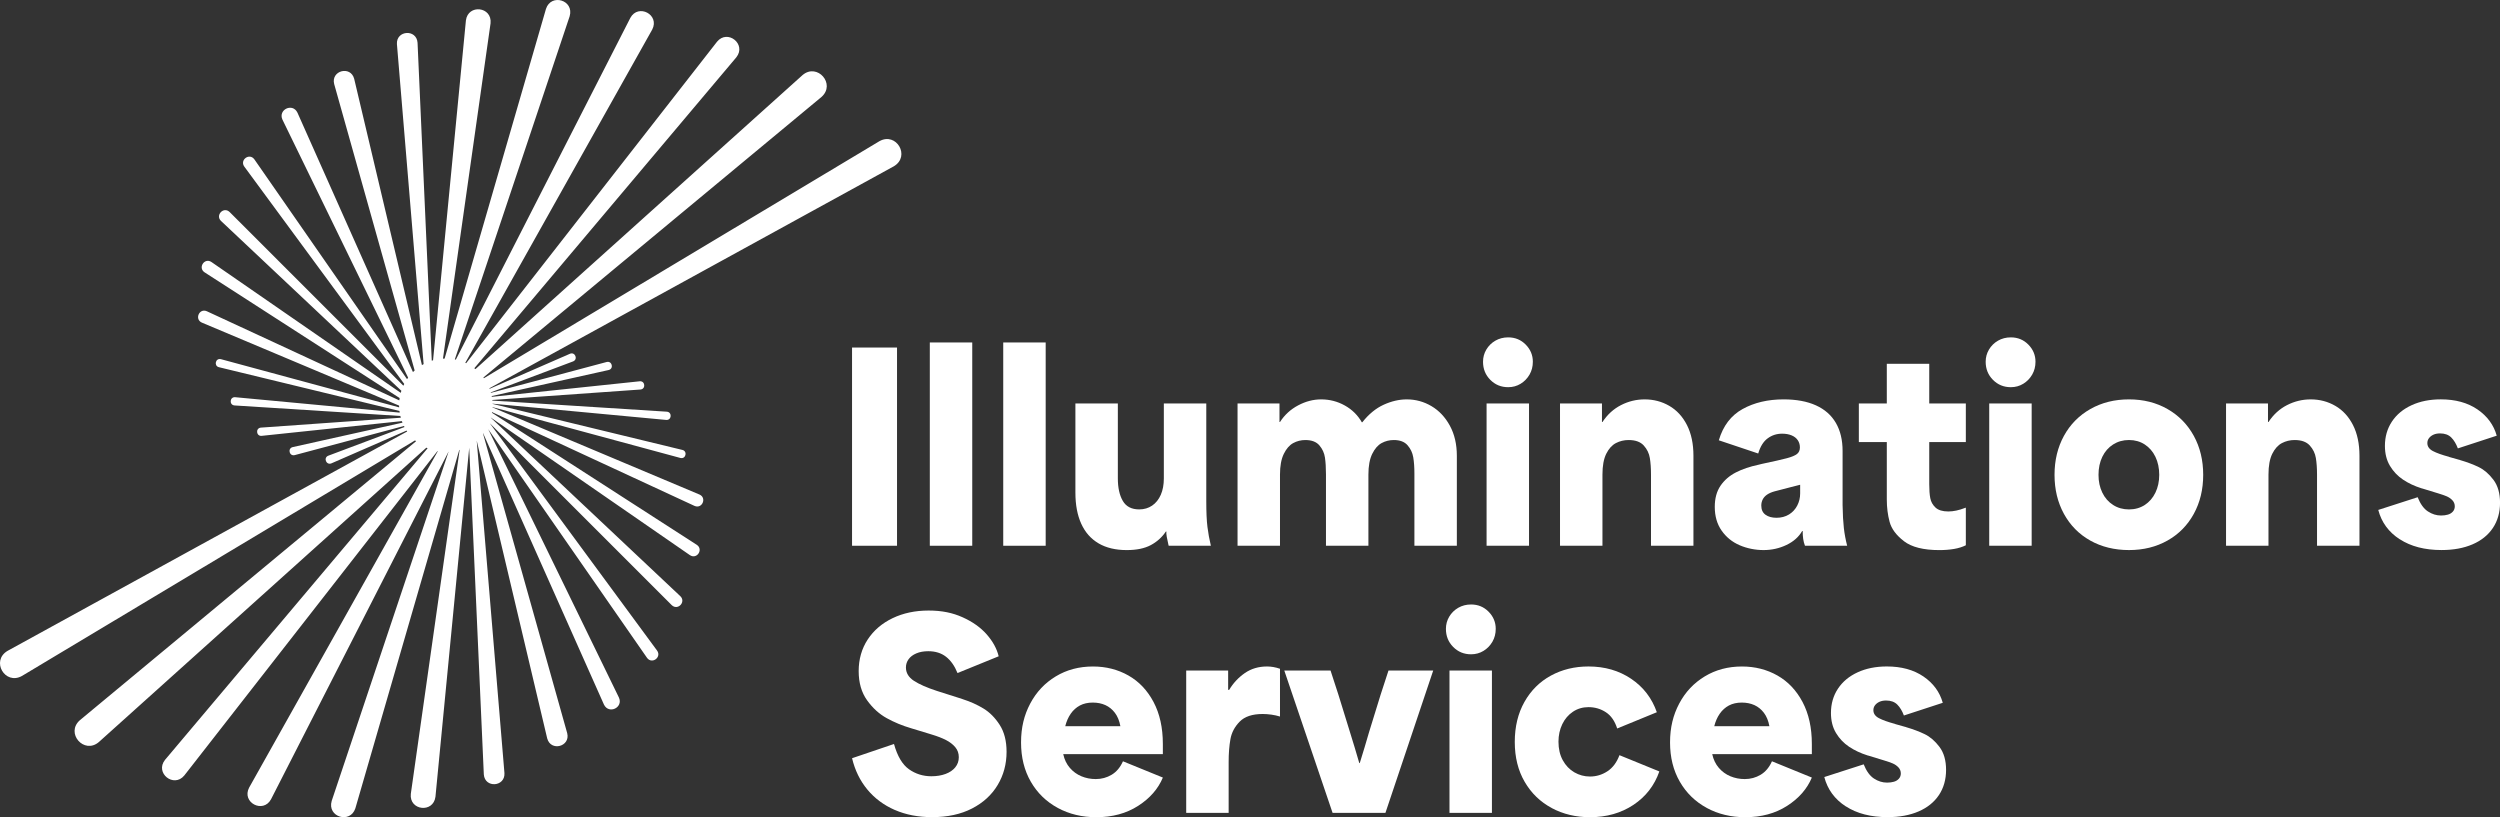
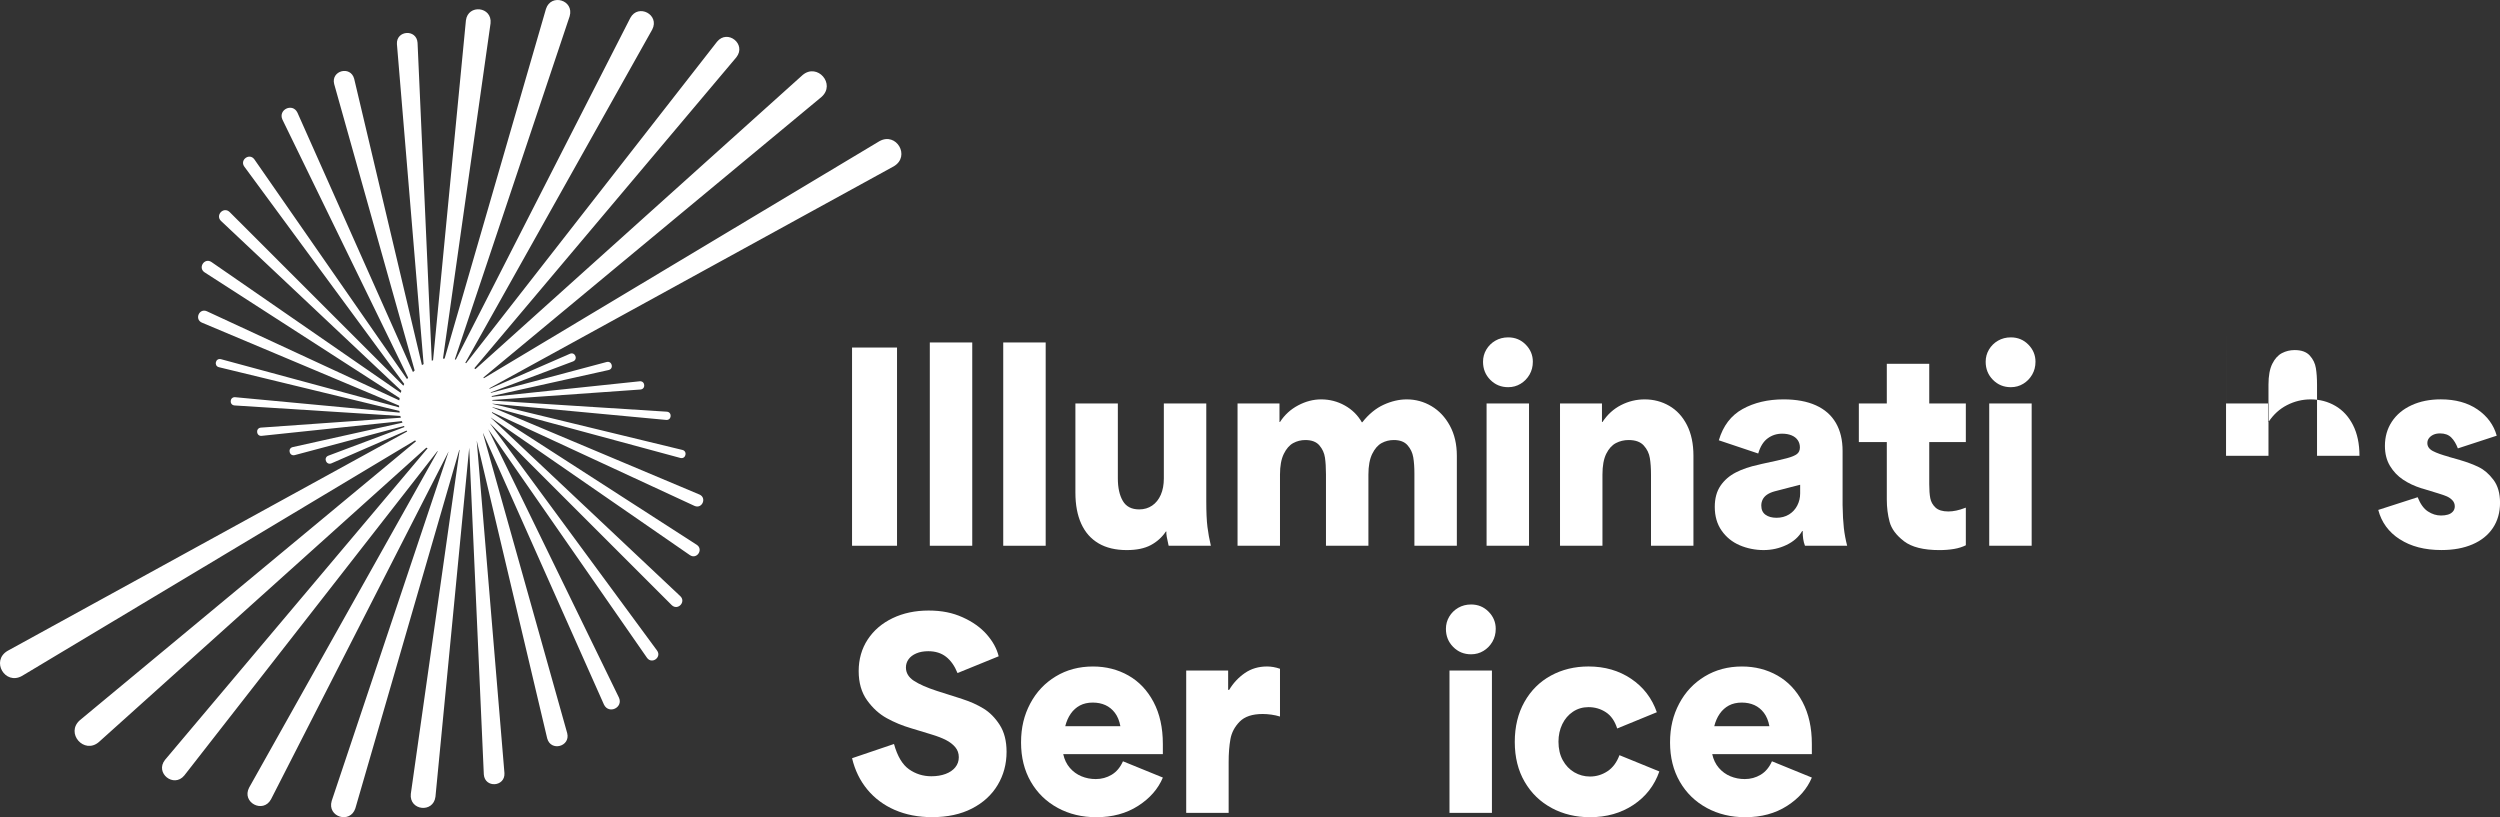
<svg xmlns="http://www.w3.org/2000/svg" id="Calque_2" data-name="Calque 2" viewBox="0 0 1674.7 547.41">
  <rect x="0" y="0" width="1674.7" height="547.41" fill="#333333" stroke="none" />
  <defs>
    <style> .cls-1 { fill: #fff; stroke-width: 0px; } </style>
  </defs>
  <g id="Calque_1-2" data-name="Calque 1">
    <g>
      <path class="cls-1" d="M589.1,94.58l-264.95,158.78c-.11-.16-.23-.31-.35-.47l226.48-187.92c9.85-8.67-2.83-23.08-12.67-14.67l-219.12,196.96c-.25-.2-.51-.38-.76-.57L493.26,38.39c6.99-8.8-5.88-19.03-12.91-10.47,0,0-120.29,154.13-168.09,215.39-.19-.09-.38-.19-.57-.27L436.91,19.8c5.21-9.96-9.36-17.59-14.65-7.84,0,0-81.3,159.23-116.9,228.94-.23-.05-.46-.1-.69-.15L381.6,10.9c3.2-10.81-12.44-15.54-15.86-4.95,0,0-46.79,161.39-67.91,234.25-.37,0-.74.03-1.1.06l31.88-224.64c1.19-11.23-15.08-13.03-16.5-1.97,0,0-15.61,161.4-22.02,227.72-.29.08-.58.14-.86.23l-9.52-212.98c-.69-9.34-14.35-8.34-13.82.88,0,0,12.31,147.61,17.88,214.4-.38.21-.75.45-1.12.68l-45.39-191.79c-2.42-9.06-15.68-5.5-13.41,3.47,0,0,37.03,131.78,53.92,191.91-.39.35-.78.68-1.15,1.05l-77.38-173.77c-3.24-6.75-13.1-2.02-10.04,4.68,0,0,57.64,118.34,84.2,172.87-.25.34-.51.66-.74,1l-102.28-147.27c-3.28-4.53-9.93.38-6.76,4.83l107.17,145.64c-.2.39-.39.79-.58,1.19l-116.4-116.37c-4.03-3.87-9.72,2.14-5.79,5.96,0,0,83.02,78.18,120.84,113.79-.15.46-.27.92-.4,1.39l-126.84-87.66c-4.66-3.09-9.18,3.86-4.61,6.91,0,0,90.7,58.45,130.71,84.24-.08.52-.18,1.03-.24,1.56l-128.92-59.71c-5.12-2.25-8.4,5.38-3.36,7.6,0,0,93.23,39.23,132.13,55.6,0,.41.04.8.06,1.2l-119.4-32.3c-3.61-.9-4.9,4.45-1.38,5.37l120.97,29.33c.05.37.11.73.17,1.1l-110.23-10.32c-3.72-.27-4.08,5.23-.43,5.52,0,0,76.71,4.88,111.1,7.06.09.39.19.78.3,1.17l-93.73,6.62c-3.71.34-3.17,5.84.48,5.52,0,0,62.92-6.62,93.97-9.88.13.35.25.71.39,1.05l-73.52,16.36c-3.63.89-2.27,6.27,1.32,5.38,0,0,47.73-12.72,73.22-19.52.12.23.22.48.34.71l-51.05,19.2c-3.48,1.39-1.35,6.55,2.08,5.13,0,0,30.25-13.19,50.37-21.96.13.2.25.41.39.61L5.04,436.01c-11.29,6.72-1.66,23.14,9.65,16.81l263.36-157.82c.22.19.42.4.65.59L53.52,482.44c-9.85,8.67,2.83,23.08,12.67,14.67l219.41-197.22c.28.13.55.28.84.4l-175.9,208.73c-6.99,8.8,5.88,19.03,12.91,10.47,0,0,122.78-157.33,169.55-217.26.09.02.19.03.28.04l-126.39,225.34c-5.21,9.96,9.36,17.59,14.65,7.84,0,0,84.39-165.27,118.86-232.78.02,0,.04,0,.07,0l-78.27,233.84c-3.2,10.81,12.44,15.54,15.86,4.95,0,0,49.38-170.33,69.59-240.02.08-.02.17-.04.25-.06l-32.7,230.42c-1.19,11.23,15.08,13.03,16.5,1.97,0,0,16.64-172.1,22.62-233.89l9.78,218.91c.69,9.34,14.35,8.34,13.82-.88,0,0-13.42-160.93-18.58-222.76l47.21,199.47c2.42,9.06,15.68,5.5,13.41-3.47,0,0-41.01-145.97-56.41-200.76.03-.04.07-.09.1-.13l80.92,181.71c3.24,6.75,13.1,2.02,10.04-4.68,0,0-62.94-129.21-87.59-179.82l106.41,153.21c3.28,4.53,9.93-.38,6.76-4.83l-112.1-152.34,121.9,121.87c4.03,3.87,9.72-2.14,5.79-5.96,0,0-93.01-87.58-126.98-119.57,0-.03.02-.07.03-.1l133.35,92.15c4.66,3.09,9.18-3.86,4.61-6.91,0,0-101.77-65.59-137.26-88.47.02-.15.05-.3.07-.45l135.64,62.83c5.12,2.25,8.4-5.38,3.36-7.6,0,0-105.14-44.24-138.7-58.37,0-.07,0-.13,0-.2l125.9,34.06c3.61.9,4.9-4.45,1.38-5.37l-127.26-30.85c0-.05,0-.1,0-.15l116.36,10.89c3.72.27,4.08-5.23.43-5.52,0,0-86.37-5.49-116.9-7.43-.01-.14-.04-.27-.05-.41l99.28-7.01c3.71-.34,3.17-5.84-.48-5.52,0,0-70.57,7.42-99.11,10.42-.03-.17-.05-.35-.08-.52l78.36-17.44c3.63-.89,2.27-6.27-1.32-5.38,0,0-53.65,14.3-77.58,20.68-.03-.11-.05-.22-.08-.33l55.15-20.74c3.48-1.39,1.35-6.55-2.08-5.13,0,0-33.98,14.82-53.86,23.49-.04-.12-.08-.24-.13-.36l270.96-148.72c11.29-6.72,1.66-23.14-9.65-16.81Z" />
      <g>
        <g>
          <path class="cls-1" d="M570.77,232.81h30.13v132.78h-30.13v-132.78Z" />
          <path class="cls-1" d="M622.86,229.41h28.43v136.18h-28.43v-136.18Z" />
          <path class="cls-1" d="M672.05,229.41h28.43v136.18h-28.43v-136.18Z" />
          <path class="cls-1" d="M735.89,363.97c-5.11-3-8.97-7.37-11.58-13.11-2.61-5.73-3.92-12.68-3.92-20.85v-59.75h28.43v50.22c0,6.24,1.11,11.26,3.32,15.06,2.21,3.8,5.87,5.7,10.98,5.7,3.29,0,6.18-.85,8.68-2.55,2.49-1.7,4.42-4.11,5.79-7.23,1.36-3.12,2.04-6.78,2.04-10.98v-50.22h28.43v65.54c0,7.26.26,12.97.77,17.11.51,4.14,1.28,8.37,2.3,12.68h-28.26c0-.23-.06-.45-.17-.68-.45-1.93-.82-3.69-1.11-5.28-.28-1.59-.37-2.78-.25-3.57h-.34c-2.61,3.86-5.98,6.89-10.13,9.11-4.14,2.21-9.51,3.32-16.09,3.32-7.49,0-13.79-1.51-18.9-4.51Z" />
          <path class="cls-1" d="M829.01,270.26h28.09v12.43h.34c3.06-4.77,7.12-8.48,12.17-11.15,5.05-2.67,10.18-4,15.41-4,5.67,0,10.95,1.36,15.83,4.09,4.88,2.72,8.68,6.47,11.4,11.23h.34c4.31-5.45,9.08-9.36,14.3-11.74,5.22-2.38,10.39-3.58,15.49-3.58,5.9,0,11.4,1.51,16.51,4.51,5.1,3.01,9.22,7.38,12.34,13.11,3.12,5.73,4.68,12.46,4.68,20.17v60.26h-28.43v-48.35c0-4.2-.25-7.83-.77-10.89-.51-3.06-1.79-5.76-3.83-8.09-2.04-2.33-5.1-3.49-9.19-3.49-2.95,0-5.68.68-8.17,2.04-2.5,1.36-4.6,3.77-6.3,7.24-1.7,3.46-2.55,8.09-2.55,13.87v47.66h-28.43v-47.84c0-4.43-.23-8.17-.68-11.23-.45-3.06-1.7-5.79-3.74-8.17-2.04-2.38-5.17-3.57-9.36-3.57-2.95,0-5.68.68-8.17,2.04-2.5,1.36-4.6,3.77-6.3,7.24-1.7,3.46-2.55,8.09-2.55,13.87v47.66h-28.43v-95.33Z" />
          <path class="cls-1" d="M998.3,254.43c-3.24-3.29-4.85-7.32-4.85-12.09,0-2.95.73-5.67,2.21-8.17,1.48-2.49,3.49-4.48,6.05-5.96,2.55-1.47,5.42-2.21,8.59-2.21,4.65,0,8.57,1.62,11.75,4.85,3.18,3.23,4.77,7.06,4.77,11.49,0,3.18-.74,6.04-2.21,8.6-1.48,2.55-3.46,4.6-5.96,6.13-2.49,1.53-5.28,2.3-8.34,2.3-4.77,0-8.77-1.65-12-4.94ZM995.83,270.26h28.43v95.33h-28.43v-95.33Z" />
          <path class="cls-1" d="M1045.03,270.26h28.09v12.43h.34c3.29-4.99,7.43-8.77,12.43-11.32,4.99-2.55,10.27-3.83,15.83-3.83,6.02,0,11.52,1.45,16.51,4.34,4.99,2.89,8.94,7.18,11.83,12.85,2.89,5.68,4.34,12.54,4.34,20.6v60.26h-28.43v-47.66c0-4.2-.25-7.89-.77-11.07-.51-3.18-1.87-5.98-4.09-8.43-2.21-2.44-5.59-3.66-10.13-3.66-3.06,0-5.9.68-8.51,2.04-2.61,1.36-4.77,3.75-6.47,7.15-1.7,3.41-2.55,8.06-2.55,13.96v47.66h-28.43v-95.33Z" />
          <path class="cls-1" d="M1165.37,365.25c-4.99-2.15-9.02-5.42-12.08-9.79-3.06-4.37-4.6-9.67-4.6-15.92,0-5.67,1.28-10.38,3.83-14.13,2.55-3.74,5.98-6.72,10.3-8.94,4.31-2.21,9.42-3.94,15.32-5.19.68-.23,1.36-.4,2.04-.51,8.06-1.7,13.67-2.98,16.85-3.83,3.18-.85,5.42-1.79,6.73-2.81,1.3-1.02,1.96-2.49,1.96-4.43,0-1.81-.48-3.43-1.45-4.85-.97-1.42-2.36-2.49-4.17-3.23-1.82-.74-3.92-1.11-6.3-1.11-3.64,0-6.87,1.05-9.7,3.15-2.84,2.1-4.94,5.48-6.3,10.13l-26.39-8.85c2.83-9.65,8.14-16.63,15.92-20.94,7.77-4.31,16.94-6.47,27.49-6.47,8.51,0,15.72,1.34,21.62,4,5.9,2.67,10.35,6.58,13.36,11.75,3.01,5.17,4.51,11.43,4.51,18.81v36.26c.11,6.36.4,11.49.85,15.41.45,3.91,1.19,7.86,2.21,11.83h-28.26c-.57-1.47-.96-3.01-1.19-4.6-.23-1.59-.34-3.35-.34-5.28h-.34c-2.27,3.97-5.79,7.09-10.55,9.36-4.77,2.27-9.87,3.41-15.32,3.41s-11.01-1.08-16-3.23ZM1198.4,344.65c2.38-1.47,4.22-3.46,5.53-5.96,1.3-2.49,1.96-5.22,1.96-8.17v-5.79c-2.84.68-4.97,1.22-6.38,1.62-1.42.4-3.49.94-6.21,1.62-1.48.34-3.01.74-4.6,1.19-2.04.57-3.72,1.31-5.02,2.21-1.31.91-2.27,1.99-2.89,3.23-.63,1.25-.94,2.61-.94,4.08,0,2.72.94,4.77,2.81,6.13,1.87,1.36,4.34,2.04,7.4,2.04s5.96-.74,8.34-2.21Z" />
          <path class="cls-1" d="M1275.43,362.53c-5.17-3.97-8.37-8.28-9.62-12.94-1.25-4.65-1.88-9.65-1.88-14.98v-38.47h-18.73v-25.88h18.73v-26.56h28.43v26.56h24.51v25.88h-24.51v28.26c0,3.75.22,6.84.68,9.28.45,2.44,1.62,4.54,3.49,6.3,1.87,1.76,4.74,2.64,8.59,2.64,3.41,0,7.15-.79,11.24-2.38l.51-.17v25.19c-2.27,1.13-4.91,1.96-7.91,2.47-3.01.51-6.27.77-9.79.77-10.67,0-18.58-1.99-23.75-5.96Z" />
          <path class="cls-1" d="M1335.01,254.43c-3.24-3.29-4.85-7.32-4.85-12.09,0-2.95.73-5.67,2.21-8.17,1.48-2.49,3.49-4.48,6.05-5.96,2.55-1.47,5.42-2.21,8.59-2.21,4.65,0,8.57,1.62,11.75,4.85,3.18,3.23,4.77,7.06,4.77,11.49,0,3.18-.74,6.04-2.21,8.6-1.48,2.55-3.46,4.6-5.96,6.13-2.49,1.53-5.28,2.3-8.34,2.3-4.77,0-8.77-1.65-12-4.94ZM1332.54,270.26h28.43v95.33h-28.43v-95.33Z" />
-           <path class="cls-1" d="M1400.21,362.1c-7.55-4.25-13.42-10.21-17.62-17.87-4.2-7.66-6.3-16.37-6.3-26.13s2.1-18.47,6.3-26.13c4.2-7.66,10.1-13.64,17.7-17.96,7.6-4.31,16.23-6.47,25.88-6.47s18.24,2.16,25.79,6.47c7.55,4.31,13.42,10.3,17.62,17.96,4.2,7.66,6.3,16.37,6.3,26.13s-2.1,18.47-6.3,26.13c-4.2,7.66-10.07,13.62-17.62,17.87-7.55,4.26-16.15,6.38-25.79,6.38s-18.41-2.13-25.96-6.38ZM1436.72,338.27c3.06-1.98,5.45-4.74,7.15-8.26,1.7-3.52,2.56-7.49,2.56-11.92s-.85-8.57-2.56-12.09c-1.7-3.52-4.09-6.27-7.15-8.26-3.06-1.98-6.58-2.98-10.55-2.98s-7.52,1-10.64,2.98c-3.12,1.99-5.53,4.74-7.23,8.26-1.7,3.52-2.55,7.55-2.55,12.09s.85,8.4,2.55,11.92c1.7,3.52,4.11,6.27,7.23,8.26,3.12,1.99,6.67,2.98,10.64,2.98s7.49-.99,10.55-2.98Z" />
-           <path class="cls-1" d="M1491.19,270.26h28.09v12.43h.34c3.29-4.99,7.43-8.77,12.43-11.32,4.99-2.55,10.27-3.83,15.83-3.83,6.02,0,11.52,1.45,16.51,4.34,4.99,2.89,8.94,7.18,11.83,12.85,2.89,5.68,4.34,12.54,4.34,20.6v60.26h-28.43v-47.66c0-4.2-.25-7.89-.77-11.07-.51-3.18-1.87-5.98-4.09-8.43-2.21-2.44-5.59-3.66-10.13-3.66-3.06,0-5.9.68-8.51,2.04-2.61,1.36-4.77,3.75-6.47,7.15-1.7,3.41-2.55,8.06-2.55,13.96v47.66h-28.43v-95.33Z" />
+           <path class="cls-1" d="M1491.19,270.26h28.09v12.43h.34c3.29-4.99,7.43-8.77,12.43-11.32,4.99-2.55,10.27-3.83,15.83-3.83,6.02,0,11.52,1.45,16.51,4.34,4.99,2.89,8.94,7.18,11.83,12.85,2.89,5.68,4.34,12.54,4.34,20.6h-28.43v-47.66c0-4.2-.25-7.89-.77-11.07-.51-3.18-1.87-5.98-4.09-8.43-2.21-2.44-5.59-3.66-10.13-3.66-3.06,0-5.9.68-8.51,2.04-2.61,1.36-4.77,3.75-6.47,7.15-1.7,3.41-2.55,8.06-2.55,13.96v47.66h-28.43v-95.33Z" />
          <path class="cls-1" d="M1607.54,361.25c-7.44-4.82-12.23-11.38-14.39-19.66l26.39-8.51c1.81,4.54,4.11,7.72,6.9,9.53,2.78,1.82,5.7,2.72,8.77,2.72,1.7,0,3.23-.2,4.6-.6,1.36-.4,2.47-1.08,3.32-2.04.85-.96,1.28-2.13,1.28-3.49,0-1.59-.54-2.95-1.61-4.09-1.08-1.13-2.36-2.01-3.83-2.64-1.48-.62-3.35-1.28-5.62-1.96l-10.55-3.23c-.23-.11-.46-.17-.68-.17-4.65-1.47-8.76-3.4-12.34-5.79-3.57-2.38-6.5-5.45-8.76-9.19-2.27-3.75-3.41-8.23-3.41-13.45,0-6.13,1.56-11.55,4.68-16.26,3.12-4.71,7.51-8.37,13.19-10.98,5.67-2.61,12.2-3.92,19.58-3.92,9.76,0,17.93,2.24,24.51,6.72,6.58,4.49,10.9,10.36,12.94,17.62l-26.04,8.51c-1.14-3.06-2.61-5.5-4.43-7.32-1.81-1.81-4.31-2.72-7.49-2.72-1.7,0-3.18.28-4.43.85-1.25.57-2.24,1.34-2.98,2.3-.74.96-1.11,2.07-1.11,3.32,0,2.27,1.25,4.06,3.74,5.36,2.5,1.31,6.07,2.58,10.73,3.83.11,0,.17.03.17.09s.06.08.17.08l6.64,1.87c.22,0,.4.06.51.17,4.65,1.36,8.79,2.92,12.43,4.68,3.63,1.76,6.92,4.6,9.87,8.51,2.95,3.91,4.43,9.05,4.43,15.41s-1.59,12.09-4.77,16.85c-3.18,4.77-7.72,8.43-13.62,10.98-5.9,2.55-12.83,3.83-20.77,3.83-11.23,0-20.57-2.41-28-7.24Z" />
        </g>
        <g>
          <path class="cls-1" d="M599.37,542.56c-7.38-3.24-13.51-7.8-18.38-13.71-4.88-5.9-8.29-12.88-10.21-20.94l28.09-9.53c2.27,8.17,5.62,13.82,10.05,16.94,4.43,3.12,9.42,4.68,14.98,4.68,3.52,0,6.67-.51,9.45-1.53,2.78-1.02,4.96-2.49,6.55-4.43,1.59-1.93,2.38-4.2,2.38-6.81s-.8-4.85-2.38-6.73c-1.59-1.87-3.66-3.46-6.21-4.77-2.55-1.3-5.7-2.53-9.45-3.66-.68-.23-1.42-.45-2.21-.68l-11.75-3.57c-5.79-1.7-11.21-3.94-16.26-6.73-5.05-2.78-9.45-6.78-13.19-12-3.75-5.22-5.62-11.75-5.62-19.58s2.01-14.98,6.04-21.11c4.03-6.13,9.59-10.89,16.68-14.3,7.09-3.4,15.12-5.11,24.09-5.11s16.11,1.5,22.81,4.51c6.69,3.01,12.09,6.84,16.17,11.49,4.09,4.66,6.75,9.53,8,14.64l-27.58,11.23c-1.93-4.77-4.48-8.4-7.66-10.89-3.18-2.49-7.15-3.74-11.92-3.74-3.07,0-5.73.48-8,1.45-2.27.96-4,2.27-5.19,3.91-1.19,1.65-1.79,3.49-1.79,5.53,0,3.63,1.79,6.61,5.36,8.94,3.57,2.33,8.65,4.57,15.24,6.72.11,0,.2.03.26.08.06.06.14.09.26.09l14.47,4.6c.57.12,1.42.4,2.55.85,4.99,1.59,9.59,3.66,13.79,6.21,4.2,2.55,7.83,6.21,10.89,10.98,3.07,4.77,4.6,10.78,4.6,18.04,0,8.17-1.99,15.58-5.96,22.22-3.97,6.64-9.7,11.89-17.19,15.75-7.49,3.86-16.4,5.79-26.73,5.79-9.31,0-17.65-1.62-25.02-4.85Z" />
          <path class="cls-1" d="M708.57,541.2c-7.66-4.14-13.68-9.98-18.04-17.53-4.37-7.55-6.55-16.32-6.55-26.3s2.04-18.33,6.13-26.05c4.09-7.72,9.79-13.79,17.11-18.21,7.32-4.43,15.63-6.64,24.94-6.64,8.74,0,16.65,2.02,23.75,6.04,7.09,4.03,12.71,9.96,16.85,17.79,4.14,7.83,6.21,17.19,6.21,28.09v6.81h-66.73c.79,3.63,2.27,6.7,4.43,9.19,2.15,2.5,4.74,4.37,7.74,5.62,3.01,1.25,6.21,1.87,9.62,1.87,3.86,0,7.4-.96,10.64-2.89,3.23-1.93,5.76-4.94,7.58-9.02l26.73,10.9c-3.18,7.6-8.71,13.93-16.6,18.98-7.89,5.05-17.22,7.58-28,7.58-9.53,0-18.13-2.07-25.79-6.21ZM746.87,477.53c-1.76-2.32-3.89-4.06-6.38-5.19-2.5-1.13-5.33-1.7-8.51-1.7s-6.16.65-8.6,1.96c-2.44,1.31-4.49,3.15-6.13,5.53-1.65,2.38-2.87,5.17-3.66,8.34h36.94c-.68-3.63-1.9-6.61-3.66-8.94Z" />
          <path class="cls-1" d="M794.62,449.19h28.09v12.94h.68c2.72-4.54,6.21-8.28,10.47-11.24,4.26-2.95,9.22-4.43,14.9-4.43,2.83,0,5.73.51,8.68,1.53v32c-1.82-.57-3.75-.99-5.79-1.28-2.04-.28-3.97-.42-5.79-.42-6.93,0-12.06,1.7-15.41,5.11-3.35,3.41-5.42,7.32-6.21,11.75-.8,4.43-1.19,9.53-1.19,15.32v34.05h-28.43v-95.33Z" />
-           <path class="cls-1" d="M860.33,449.19h30.98c2.72,7.94,7.04,21.62,12.94,41.03,1.48,4.77,2.56,8.28,3.24,10.55.68,2.27,1.7,5.73,3.06,10.38h.34c1.47-4.77,2.55-8.28,3.23-10.55.68-2.27,1.7-5.73,3.06-10.38,5.9-19.41,10.22-33.08,12.94-41.03h29.96l-32,95.33h-35.41l-32.34-95.33Z" />
          <path class="cls-1" d="M973.44,433.36c-3.24-3.29-4.85-7.32-4.85-12.09,0-2.95.73-5.67,2.21-8.17,1.48-2.49,3.49-4.48,6.05-5.96,2.55-1.47,5.42-2.21,8.59-2.21,4.65,0,8.57,1.62,11.75,4.85,3.18,3.23,4.77,7.06,4.77,11.49,0,3.18-.74,6.04-2.21,8.6-1.48,2.55-3.46,4.6-5.96,6.13-2.49,1.53-5.28,2.3-8.34,2.3-4.77,0-8.77-1.65-12-4.94ZM970.98,449.19h28.43v95.33h-28.43v-95.33Z" />
          <path class="cls-1" d="M1039.49,541.28c-7.66-4.08-13.71-9.93-18.13-17.53-4.43-7.6-6.64-16.51-6.64-26.73s2.16-19.15,6.47-26.81c4.31-7.66,10.22-13.53,17.71-17.62,7.49-4.09,15.89-6.13,25.19-6.13,10.9,0,20.43,2.75,28.6,8.26,8.17,5.51,13.9,12.97,17.19,22.39l-26.56,10.89c-1.59-4.99-4.11-8.63-7.58-10.89-3.46-2.27-7.35-3.41-11.66-3.41-3.86,0-7.32,1.02-10.38,3.06-3.06,2.04-5.45,4.83-7.15,8.34-1.7,3.52-2.56,7.43-2.56,11.75,0,4.77.96,8.91,2.89,12.43,1.93,3.52,4.51,6.21,7.74,8.09,3.24,1.87,6.73,2.81,10.47,2.81,4.2,0,8.09-1.16,11.66-3.49,3.57-2.33,6.27-5.93,8.09-10.81l26.72,10.9c-3.29,9.42-9.08,16.88-17.36,22.39-8.29,5.5-17.99,8.26-29.11,8.26-9.42,0-17.96-2.04-25.62-6.13Z" />
          <path class="cls-1" d="M1143.33,541.2c-7.66-4.14-13.68-9.98-18.04-17.53-4.37-7.55-6.56-16.32-6.56-26.3s2.04-18.33,6.13-26.05c4.09-7.72,9.79-13.79,17.11-18.21,7.32-4.43,15.63-6.64,24.94-6.64,8.74,0,16.65,2.02,23.75,6.04,7.09,4.03,12.71,9.96,16.85,17.79,4.14,7.83,6.21,17.19,6.21,28.09v6.81h-66.73c.8,3.63,2.27,6.7,4.43,9.19,2.15,2.5,4.74,4.37,7.74,5.62,3.01,1.25,6.21,1.87,9.62,1.87,3.86,0,7.4-.96,10.64-2.89,3.23-1.93,5.76-4.94,7.58-9.02l26.72,10.9c-3.18,7.6-8.71,13.93-16.6,18.98-7.89,5.05-17.22,7.58-28,7.58-9.53,0-18.13-2.07-25.79-6.21ZM1181.63,477.53c-1.76-2.32-3.89-4.06-6.38-5.19-2.5-1.13-5.34-1.7-8.51-1.7s-6.16.65-8.6,1.96c-2.44,1.31-4.48,3.15-6.13,5.53-1.65,2.38-2.87,5.17-3.66,8.34h36.94c-.68-3.63-1.9-6.61-3.66-8.94Z" />
-           <path class="cls-1" d="M1236.45,540.18c-7.44-4.82-12.23-11.38-14.39-19.66l26.39-8.51c1.81,4.54,4.11,7.72,6.9,9.53,2.78,1.82,5.7,2.72,8.77,2.72,1.7,0,3.23-.2,4.6-.6,1.36-.4,2.47-1.08,3.32-2.04.85-.96,1.28-2.13,1.28-3.49,0-1.59-.54-2.95-1.61-4.09-1.08-1.13-2.36-2.01-3.83-2.64-1.48-.62-3.35-1.28-5.62-1.96l-10.55-3.23c-.23-.11-.46-.17-.68-.17-4.65-1.48-8.76-3.41-12.34-5.79-3.57-2.38-6.5-5.45-8.76-9.19-2.27-3.74-3.41-8.23-3.41-13.45,0-6.13,1.56-11.55,4.68-16.26,3.12-4.71,7.51-8.37,13.19-10.98,5.67-2.61,12.2-3.92,19.58-3.92,9.76,0,17.93,2.24,24.51,6.72,6.58,4.49,10.9,10.36,12.94,17.62l-26.04,8.51c-1.14-3.06-2.61-5.5-4.43-7.32-1.81-1.81-4.31-2.72-7.49-2.72-1.7,0-3.18.28-4.43.85-1.25.57-2.24,1.34-2.98,2.3-.74.96-1.11,2.07-1.11,3.32,0,2.27,1.25,4.06,3.74,5.36,2.5,1.31,6.07,2.58,10.73,3.83.11,0,.17.03.17.08s.06.08.17.08l6.64,1.87c.22,0,.4.06.51.17,4.65,1.36,8.79,2.92,12.43,4.68,3.63,1.76,6.92,4.6,9.87,8.51,2.95,3.92,4.43,9.05,4.43,15.41s-1.59,12.09-4.77,16.85c-3.18,4.77-7.72,8.43-13.62,10.98-5.9,2.56-12.83,3.83-20.77,3.83-11.23,0-20.57-2.41-28-7.23Z" />
        </g>
      </g>
    </g>
  </g>
</svg>